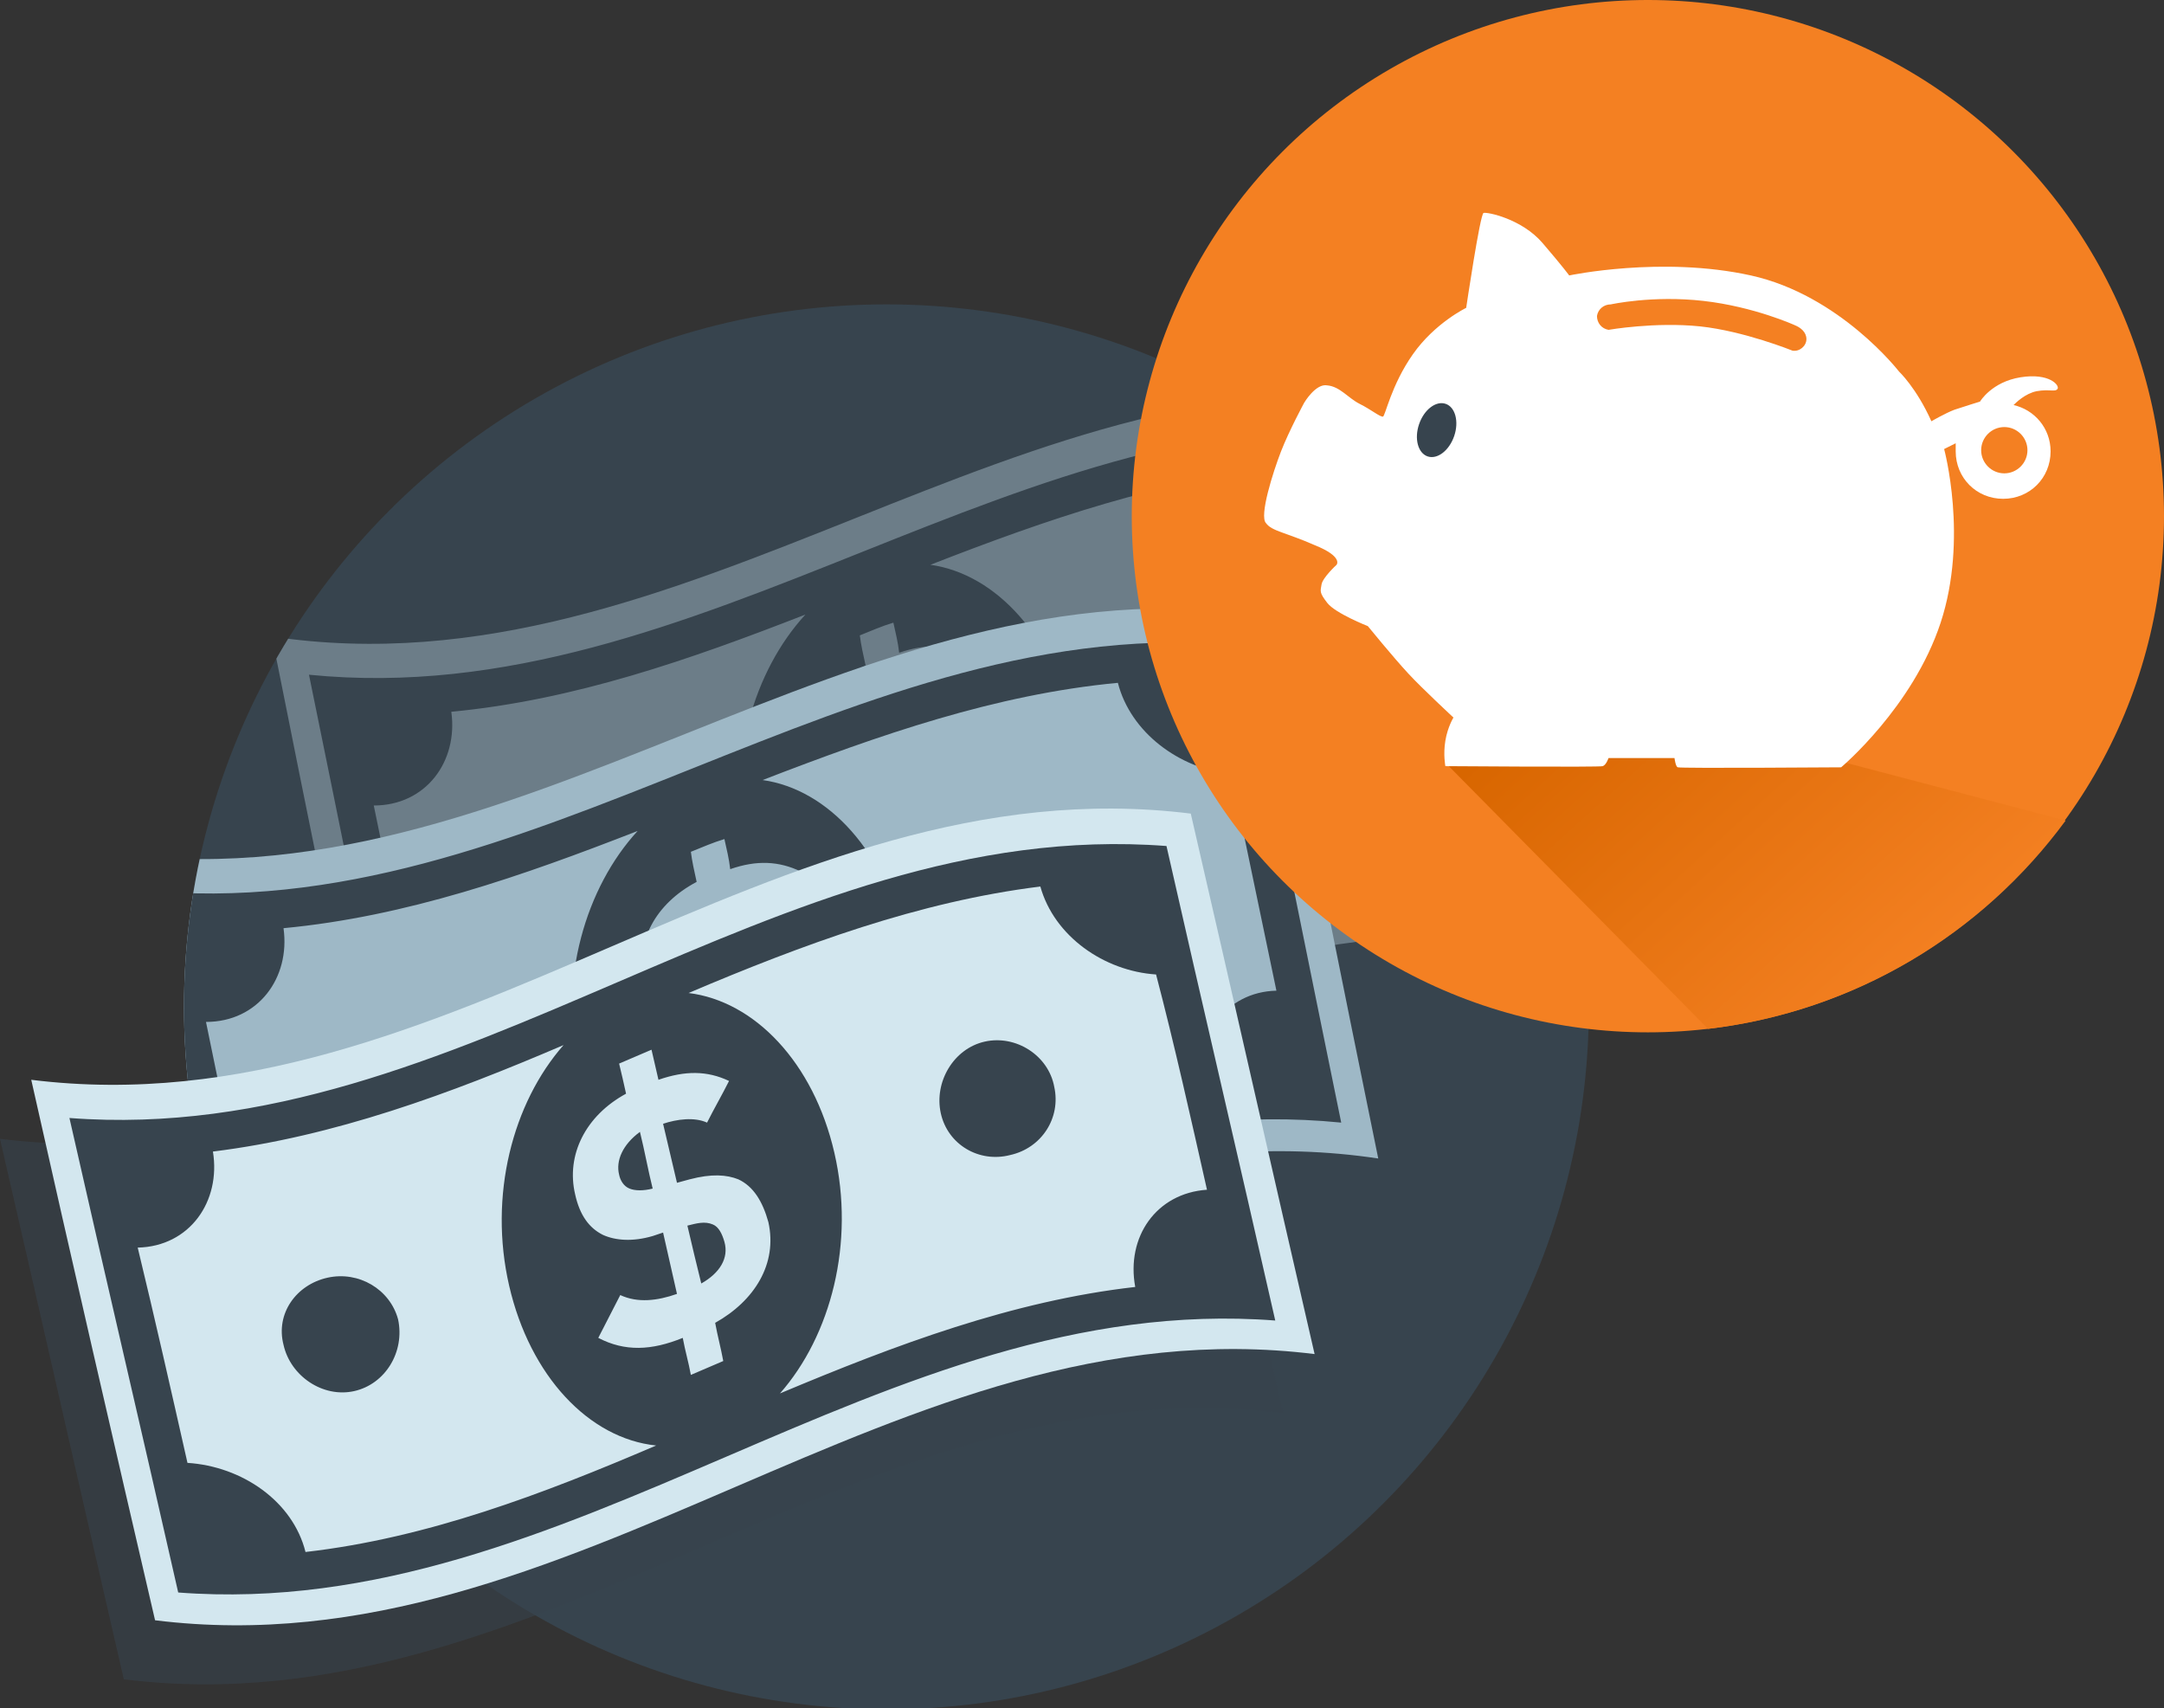
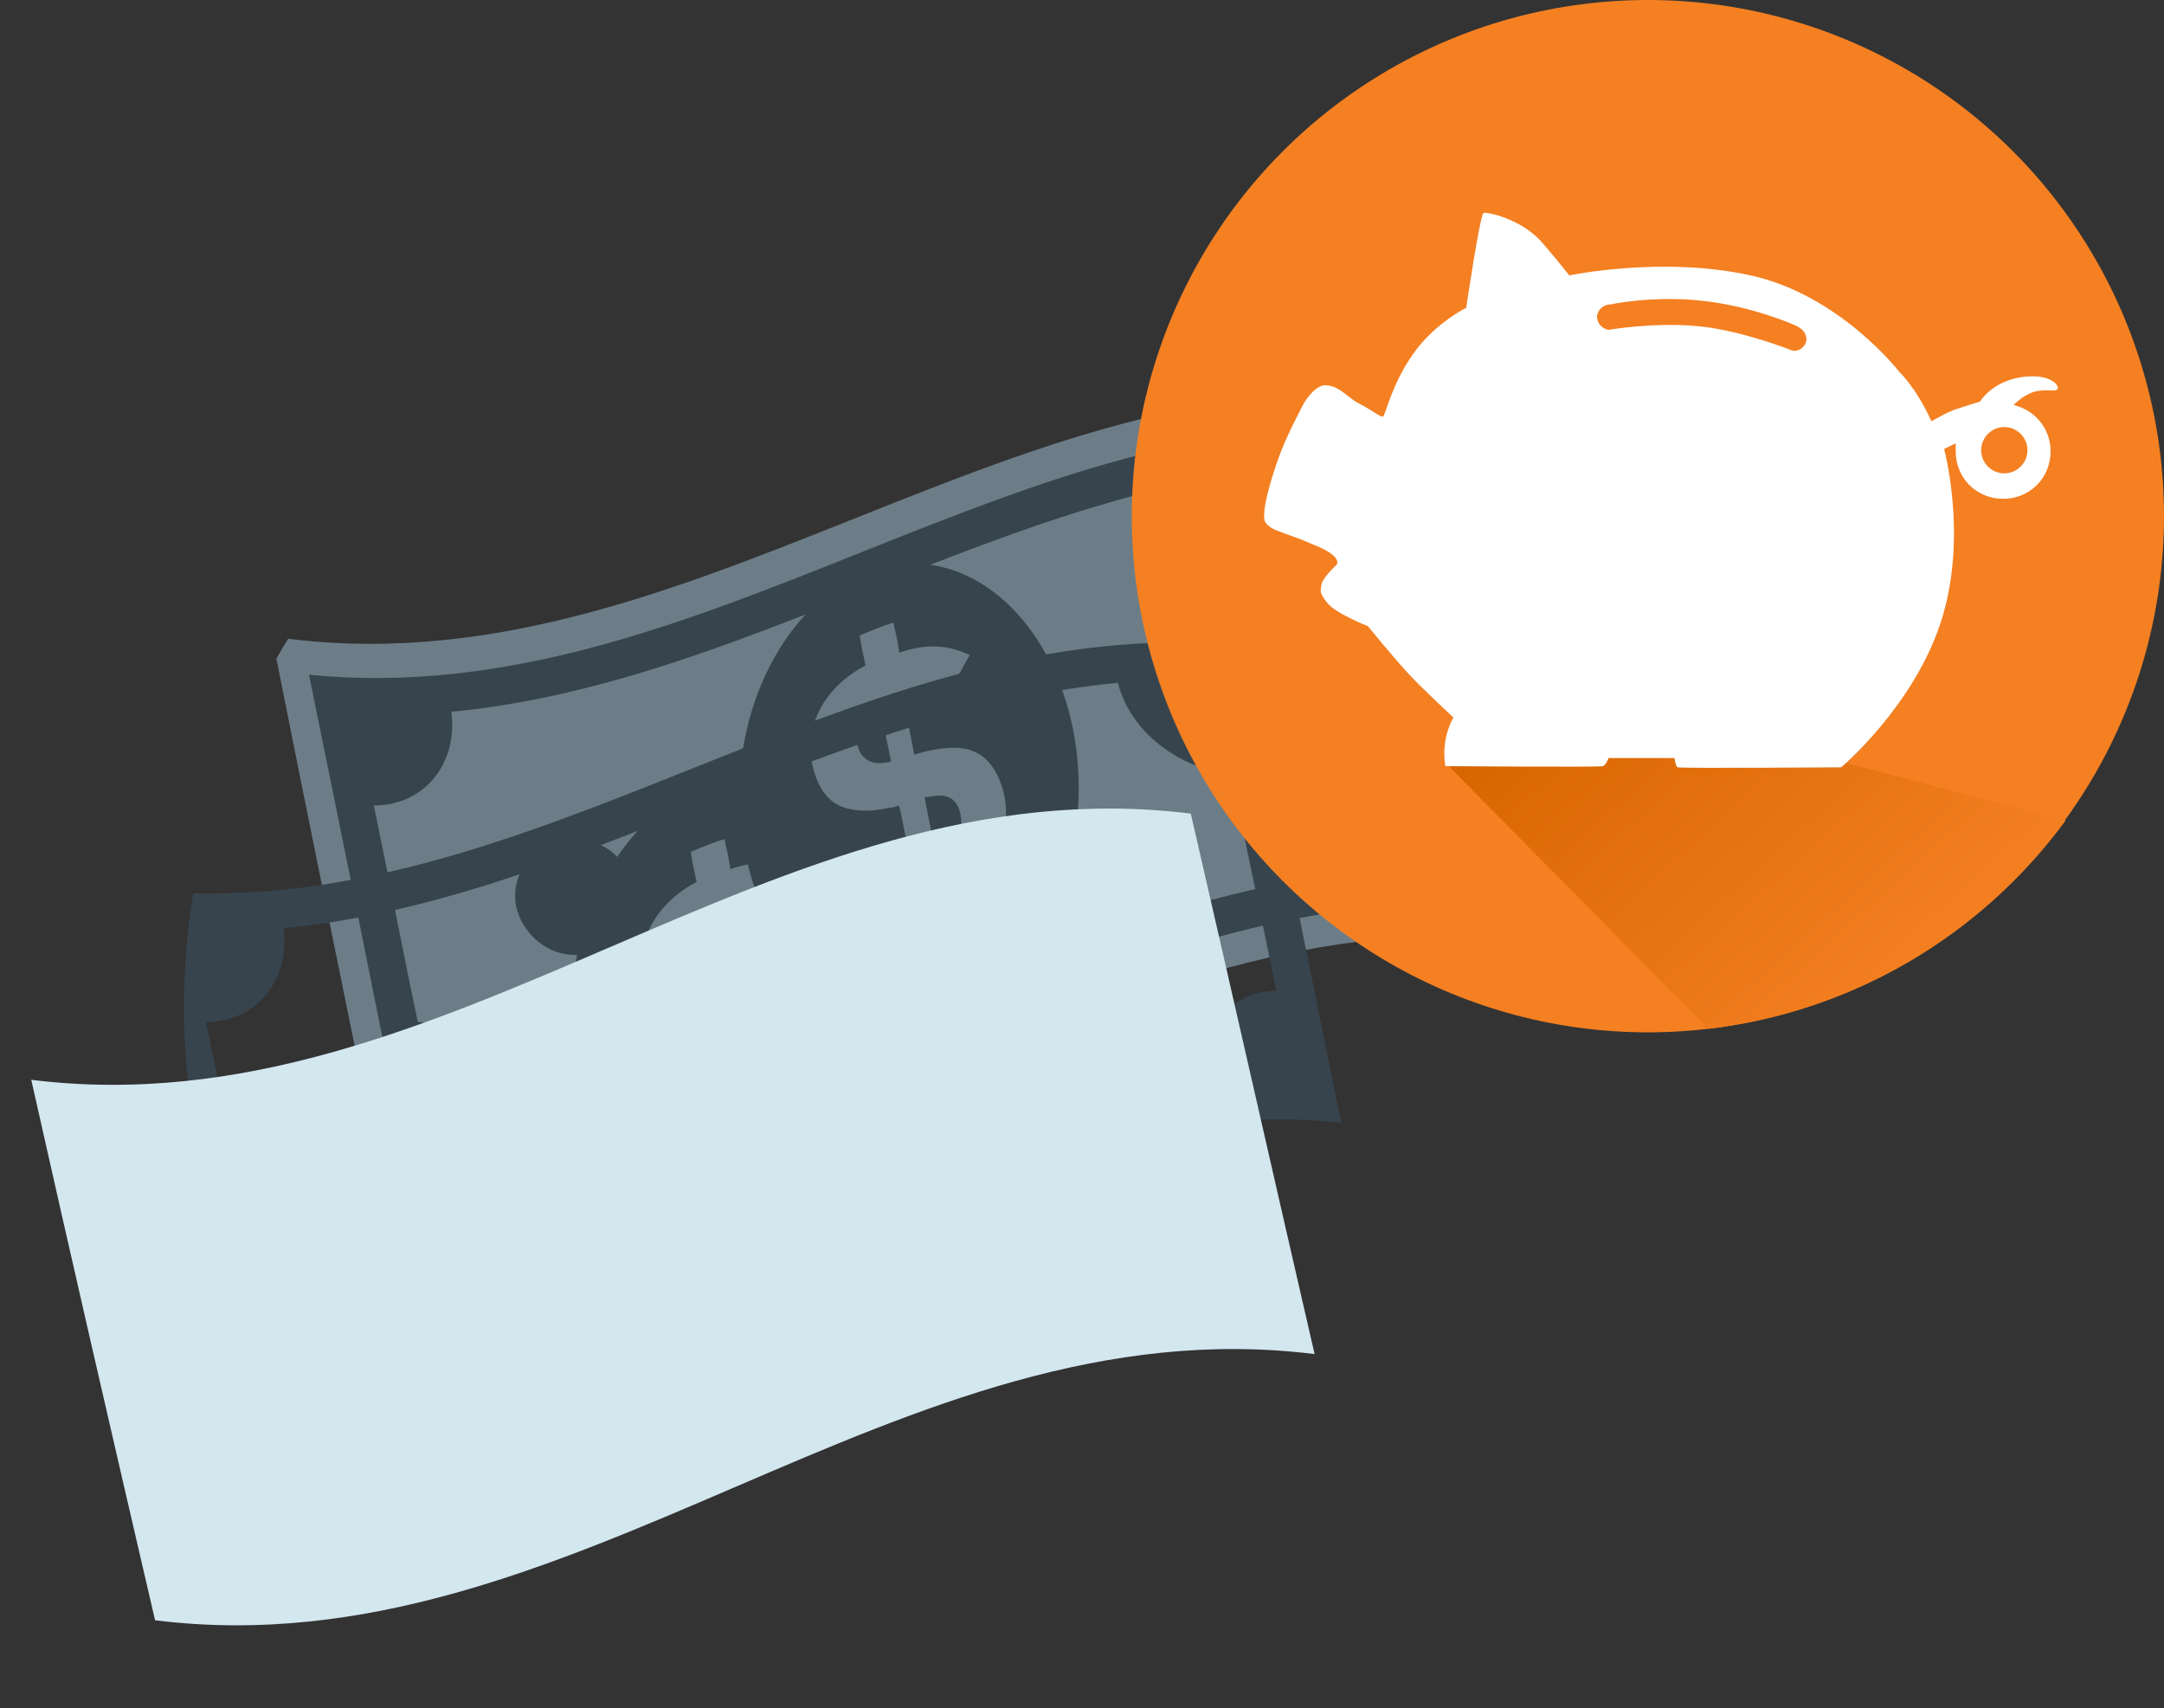
<svg xmlns="http://www.w3.org/2000/svg" xmlns:xlink="http://www.w3.org/1999/xlink" version="1.1" id="Layer_1" x="0px" y="0px" width="187px" height="147.6px" viewBox="0 0 187 147.6" enable-background="new 0 0 187 147.6" xml:space="preserve">
  <rect x="0" y="0" width="187" height="147.6" fill="#333333" stroke="none" />
  <g>
-     <circle fill="#37444E" cx="76.6" cy="87" r="60.7" />
-   </g>
+     </g>
  <g>
    <defs>
      <circle id="SVGID_1_" cx="76.6" cy="87" r="60.7" />
    </defs>
    <clipPath id="SVGID_2_">
      <use xlink:href="#SVGID_1_" overflow="visible" />
    </clipPath>
    <g clip-path="url(#SVGID_2_)">
      <path fill="#6C7D88" d="M33,101.9c36,5.4,64.7-25.8,100.7-20.4c-3.2-15.6-6.3-31.3-9.5-46.9c-36-5.4-64.7,25.8-100.7,20.4    C26.6,70.6,29.8,86.2,33,101.9z" />
      <path fill="#37444E" d="M26.7,58.3c2.8,13.7,5.6,27.5,8.3,41.2C69,102.9,96.6,75,130.5,78.4c-2.8-13.7-5.6-27.5-8.3-41.2    C88.2,33.7,60.7,61.7,26.7,58.3z M46.1,96.3c-1-4.4-5.3-7.6-10-8c-1.3-6.2-2.5-12.5-3.8-18.7c4.5,0,7.3-3.8,6.7-8.1    c10.6-1,20.6-4.5,30.6-8.4c-4.5,4.9-6.8,12.8-5.2,20.6C66,81.6,71,87.1,76.7,87.9C66.8,91.8,56.7,95.3,46.1,96.3z M82.7,80.7    c-1,0.4-1.9,0.8-2.9,1.1c-0.2-1.1-0.4-2.1-0.6-3.2c-2.7,1-5,1.1-7.3-0.1c0.7-1.2,1.3-2.4,2-3.6c1.4,0.8,3.2,0.6,4.9,0    c-0.4-1.8-0.7-3.5-1.1-5.3c-0.3,0.1-0.6,0.2-0.9,0.2c-1.7,0.4-3.2,0.3-4.3-0.2c-1.2-0.6-1.9-1.8-2.3-3.5c-0.7-3.4,1-6.7,4.6-8.6    c-0.2-0.9-0.4-1.8-0.5-2.6c1-0.4,1.9-0.8,2.9-1.1c0.2,0.9,0.4,1.7,0.5,2.6c2.3-0.8,4.2-0.7,6.1,0.2c-0.7,1.2-1.3,2.4-2,3.5    c-1.1-0.6-2.6-0.4-3.8,0c0.3,1.7,0.7,3.4,1,5.1c0.4-0.1,0.7-0.2,1.1-0.3c1.9-0.4,3.2-0.4,4.2,0.1c1.3,0.6,2.1,2,2.5,3.8    c0.7,3.6-1.4,6.8-4.8,8.6C82.3,78.5,82.5,79.6,82.7,80.7z M124.8,67c-4.4,0.1-7.1,4-6.4,8.2c-10.7,1-20.8,4.5-30.9,8.4    c4.6-4.8,6.8-12.8,5.2-20.7c-1.6-7.8-6.6-13.3-12.3-14.1c10-3.9,20.1-7.4,30.7-8.4c1.1,4.3,5.3,7.4,9.8,7.9    C122.3,54.5,123.6,60.7,124.8,67z M79.9,68.9c0.3,1.7,0.7,3.4,1,5.1c1.7-0.9,2.4-2.1,2.1-3.6c-0.1-0.7-0.5-1.3-1-1.5    C81.4,68.6,80.7,68.8,79.9,68.9z M74.1,64.4c0.1,0.5,0.4,1,0.9,1.3c0.5,0.3,1.2,0.3,2,0.1c-0.3-1.6-0.7-3.3-1-4.9    C74.4,61.8,73.8,63.1,74.1,64.4z M48.6,72.6c-2.7,0.5-4.5,3-4,5.7c0.6,2.7,3.3,4.7,6,4.1c2.7-0.5,4.5-3.3,3.9-6.1    C54,73.7,51.4,72.1,48.6,72.6z M106,53.7c-2.7,0.6-4.5,3.4-3.9,6.1c0.6,2.7,3.2,4.4,5.9,3.8c2.7-0.6,4.5-3,4-5.8    C111.4,55.1,108.7,53.1,106,53.7z" />
    </g>
    <g clip-path="url(#SVGID_2_)">
-       <path fill="#9EB8C6" d="M18.4,120.5c36,5.4,64.7-25.8,100.7-20.4c-3.2-15.6-6.3-31.3-9.5-46.9C73.6,47.8,44.9,79,8.9,73.6    C12.1,89.2,15.2,104.9,18.4,120.5z" />
      <path fill="#37444E" d="M12.2,76.9c2.8,13.7,5.6,27.5,8.3,41.2c33.9,3.5,61.5-24.5,95.4-21.1c-2.8-13.7-5.6-27.5-8.3-41.2    C73.6,52.4,46.1,80.4,12.2,76.9z M31.6,115c-1-4.4-5.3-7.6-10-8c-1.3-6.2-2.5-12.5-3.8-18.7c4.5,0,7.3-3.8,6.7-8.1    c10.6-1,20.6-4.5,30.6-8.4c-4.5,4.9-6.8,12.8-5.2,20.6c1.6,7.9,6.6,13.3,12.3,14.2C52.2,110.4,42.1,114,31.6,115z M68.1,99.4    c-1,0.4-1.9,0.8-2.9,1.1c-0.2-1.1-0.4-2.1-0.6-3.2c-2.7,1-5,1.1-7.3-0.1c0.7-1.2,1.3-2.4,2-3.6c1.4,0.8,3.2,0.6,4.9,0    c-0.4-1.8-0.7-3.5-1.1-5.3c-0.3,0.1-0.6,0.2-0.9,0.2c-1.7,0.4-3.2,0.3-4.3-0.2c-1.2-0.6-1.9-1.8-2.3-3.5c-0.7-3.4,1-6.7,4.6-8.6    c-0.2-0.9-0.4-1.8-0.5-2.6c1-0.4,1.9-0.8,2.9-1.1c0.2,0.9,0.4,1.7,0.5,2.6c2.3-0.8,4.2-0.7,6.1,0.2c-0.7,1.2-1.3,2.4-2,3.5    c-1.1-0.6-2.6-0.4-3.8,0c0.3,1.7,0.7,3.4,1,5.1c0.4-0.1,0.7-0.2,1.1-0.3c1.9-0.4,3.2-0.4,4.2,0.1c1.3,0.6,2.1,2,2.5,3.8    c0.7,3.6-1.4,6.8-4.8,8.6C67.7,97.2,67.9,98.3,68.1,99.4z M110.3,85.6c-4.4,0.1-7.1,4-6.4,8.2c-10.7,1-20.8,4.5-30.9,8.4    c4.6-4.8,6.8-12.8,5.2-20.7c-1.6-7.8-6.6-13.3-12.3-14.1C76,63.5,86,60,96.6,59c1.1,4.3,5.3,7.4,9.8,7.9    C107.7,73.1,109,79.4,110.3,85.6z M65.3,87.6c0.3,1.7,0.7,3.4,1,5.1c1.7-0.9,2.4-2.1,2.1-3.6c-0.1-0.7-0.5-1.3-1-1.5    C66.8,87.2,66.1,87.4,65.3,87.6z M59.5,83.1c0.1,0.5,0.4,1,0.9,1.3c0.5,0.3,1.2,0.3,2,0.1c-0.3-1.6-0.7-3.3-1-4.9    C59.8,80.4,59.2,81.8,59.5,83.1z M34.1,91.3c-2.7,0.5-4.5,3-4,5.7c0.6,2.7,3.3,4.7,6,4.1c2.7-0.5,4.5-3.3,3.9-6.1    C39.4,92.4,36.8,90.8,34.1,91.3z M91.4,72.4c-2.7,0.6-4.5,3.4-3.9,6.1c0.6,2.7,3.2,4.4,5.9,3.8c2.7-0.6,4.5-3,4-5.8    C96.8,73.7,94.1,71.8,91.4,72.4z" />
    </g>
  </g>
  <g>
    <circle fill="#F48022" cx="142.4" cy="44.6" r="44.6" />
    <linearGradient id="SVGID_3_" gradientUnits="userSpaceOnUse" x1="139.382" y1="54.889" x2="166.253" y2="84.572">
      <stop offset="0" style="stop-color:#D86600" />
      <stop offset="1" style="stop-color:#F48022" />
    </linearGradient>
    <path fill="url(#SVGID_3_)" d="M147.6,88.9c12.7-1.5,23.7-8.2,30.9-18L153,64.2l-2-7.2L125,66L147.6,88.9z" />
    <path fill="#FFFFFF" d="M176,33.8c1.1-0.2,1.6,0.1,1.8-0.2c0.2-0.3-0.7-1.4-3.2-1c-2.5,0.4-3.5,2.1-3.5,2.1s-1.3,0.4-2.2,0.7   c-0.8,0.3-2,1-2,1c-1.3-2.9-2.8-4.3-2.8-4.3s-5.1-6.6-12.8-8.3c-7.7-1.7-15.7,0-15.7,0s-0.5-0.7-2.3-2.8c-1.8-2.1-4.8-2.7-5.1-2.6   c-0.3,0.1-1.5,8.2-1.5,8.2s-2.7,1.3-4.6,4c-1.9,2.7-2.4,5.4-2.6,5.4c-0.3,0-1-0.6-2-1.1c-1-0.5-1.7-1.5-2.8-1.6c-1-0.2-2,1.5-2,1.5   s-1.3,2.4-2,4.2c-0.7,1.8-1.9,5.6-1.3,6.2c0.5,0.7,1.7,0.8,4.2,1.9c2.5,1,1.9,1.7,1.9,1.7s-1.2,1.1-1.3,1.7   c-0.1,0.6-0.2,0.7,0.5,1.6c0.7,0.9,3.5,2,3.5,2s2.2,2.7,3.5,4.1c1.2,1.3,3.9,3.8,3.9,3.8s-0.5,0.8-0.7,2c-0.2,1.2,0,2.2,0,2.2   s13.4,0.1,13.6,0c0.3-0.1,0.5-0.7,0.5-0.7h5.7c0,0,0.1,0.8,0.3,0.8c0.2,0.1,14.1,0,14.1,0s6.2-5.2,8.6-12.5c2.4-7.3,0.3-15,0.3-15   l1-0.5c0,0,0,0.4,0,0.7c0,2.3,1.8,4.1,4.1,4.1c2.3,0,4.1-1.8,4.1-4.1c0-2-1.4-3.6-3.2-4C174.2,34.8,175,34,176,33.8z M154.9,30.3   c0,0-4.2-1.7-8-2.1c-3.9-0.4-7.9,0.3-7.9,0.3c-0.6-0.1-1-0.6-1-1.2c0.1-0.6,0.6-1,1.2-1c0,0,3.6-0.8,8-0.3c4.4,0.5,7.9,2.1,7.9,2.1   c0.5,0.2,1,0.6,1,1.2C156.1,29.9,155.5,30.4,154.9,30.3z M175.2,38.9c0,1.1-0.9,2-2,2c-1.1,0-2-0.9-2-2c0-1.1,0.9-2,2-2   C174.3,36.9,175.2,37.8,175.2,38.9z" />
-     <ellipse transform="matrix(0.946 0.326 -0.326 0.946 18.841 -38.389)" fill="#37444E" cx="124.1" cy="37.1" rx="1.6" ry="2.4" />
  </g>
  <g>
-     <path opacity="0.6" fill="#37444E" d="M10.7,145.1c36.2,4.5,64-27.5,100.2-23c-3.6-15.6-7.1-31.1-10.7-46.7   C64,71,36.2,102.9,0,98.4C3.6,114,7.1,129.5,10.7,145.1z" />
    <path fill="#D3E7EF" d="M13.4,140c36.2,4.5,64-27.5,100.2-23c-3.6-15.6-7.1-31.1-10.7-46.7c-36.2-4.5-64,27.5-100.2,23   C6.2,108.9,9.8,124.5,13.4,140z" />
-     <path fill="#37444E" d="M6,96.6c3.1,13.7,6.3,27.3,9.4,41c34,2.6,60.8-26.1,94.8-23.5c-3.1-13.7-6.3-27.3-9.4-41   C66.8,70.5,40,99.2,6,96.6z M26.4,134.1c-1.1-4.4-5.5-7.4-10.2-7.7c-1.4-6.2-2.8-12.4-4.3-18.6c4.5-0.1,7.2-4,6.5-8.3   c10.5-1.3,20.5-5,30.3-9.2c-4.4,5-6.5,13-4.7,20.8c1.8,7.8,6.9,13.2,12.7,13.8C46.9,129.1,36.9,132.9,26.4,134.1z M62.5,117.6   c-0.9,0.4-1.9,0.8-2.8,1.2c-0.2-1.1-0.5-2.1-0.7-3.2c-2.7,1.1-5,1.2-7.3,0c0.6-1.2,1.3-2.5,1.9-3.7c1.5,0.7,3.2,0.5,4.9-0.1   c-0.4-1.8-0.8-3.5-1.2-5.3c-0.3,0.1-0.6,0.2-0.9,0.3c-1.7,0.5-3.2,0.4-4.3-0.1c-1.2-0.6-2-1.7-2.4-3.5c-0.8-3.4,0.9-6.8,4.4-8.7   c-0.2-0.9-0.4-1.8-0.6-2.6c0.9-0.4,1.9-0.8,2.8-1.2c0.2,0.9,0.4,1.7,0.6,2.6c2.3-0.8,4.2-0.8,6.1,0.1c-0.6,1.2-1.3,2.4-1.9,3.6   c-1.1-0.5-2.6-0.3-3.8,0.1c0.4,1.7,0.8,3.4,1.2,5.1c0.4-0.1,0.7-0.2,1.1-0.3c1.9-0.5,3.2-0.4,4.2,0c1.3,0.6,2.1,1.9,2.6,3.7   c0.8,3.6-1.2,6.8-4.6,8.7C62,115.4,62.3,116.5,62.5,117.6z M104.3,102.8c-4.4,0.3-7,4.1-6.2,8.4c-10.6,1.2-20.7,5-30.7,9.2   c4.4-5,6.5-13,4.7-20.8c-1.8-7.8-6.9-13.1-12.6-13.8c9.9-4.2,19.9-7.9,30.4-9.2c1.2,4.3,5.5,7.3,10,7.6   C101.5,90.3,102.9,96.6,104.3,102.8z M59.4,105.9c0.4,1.7,0.8,3.4,1.2,5c1.6-0.9,2.4-2.2,2-3.6c-0.2-0.7-0.5-1.3-1-1.5   C60.9,105.5,60.2,105.7,59.4,105.9z M53.5,101.5c0.1,0.5,0.4,1,0.9,1.2c0.5,0.2,1.2,0.2,2,0c-0.4-1.6-0.7-3.3-1.1-4.9   C53.8,98.9,53.2,100.3,53.5,101.5z M28.3,110.4c-2.7,0.6-4.5,3.1-3.8,5.8c0.6,2.7,3.4,4.6,6.1,4c2.7-0.6,4.4-3.4,3.8-6.2   C33.7,111.4,31,109.8,28.3,110.4z M85.1,90c-2.7,0.6-4.4,3.5-3.8,6.2c0.6,2.7,3.3,4.3,6,3.6c2.7-0.6,4.4-3.2,3.8-5.9   C90.6,91.2,87.8,89.4,85.1,90z" />
  </g>
</svg>